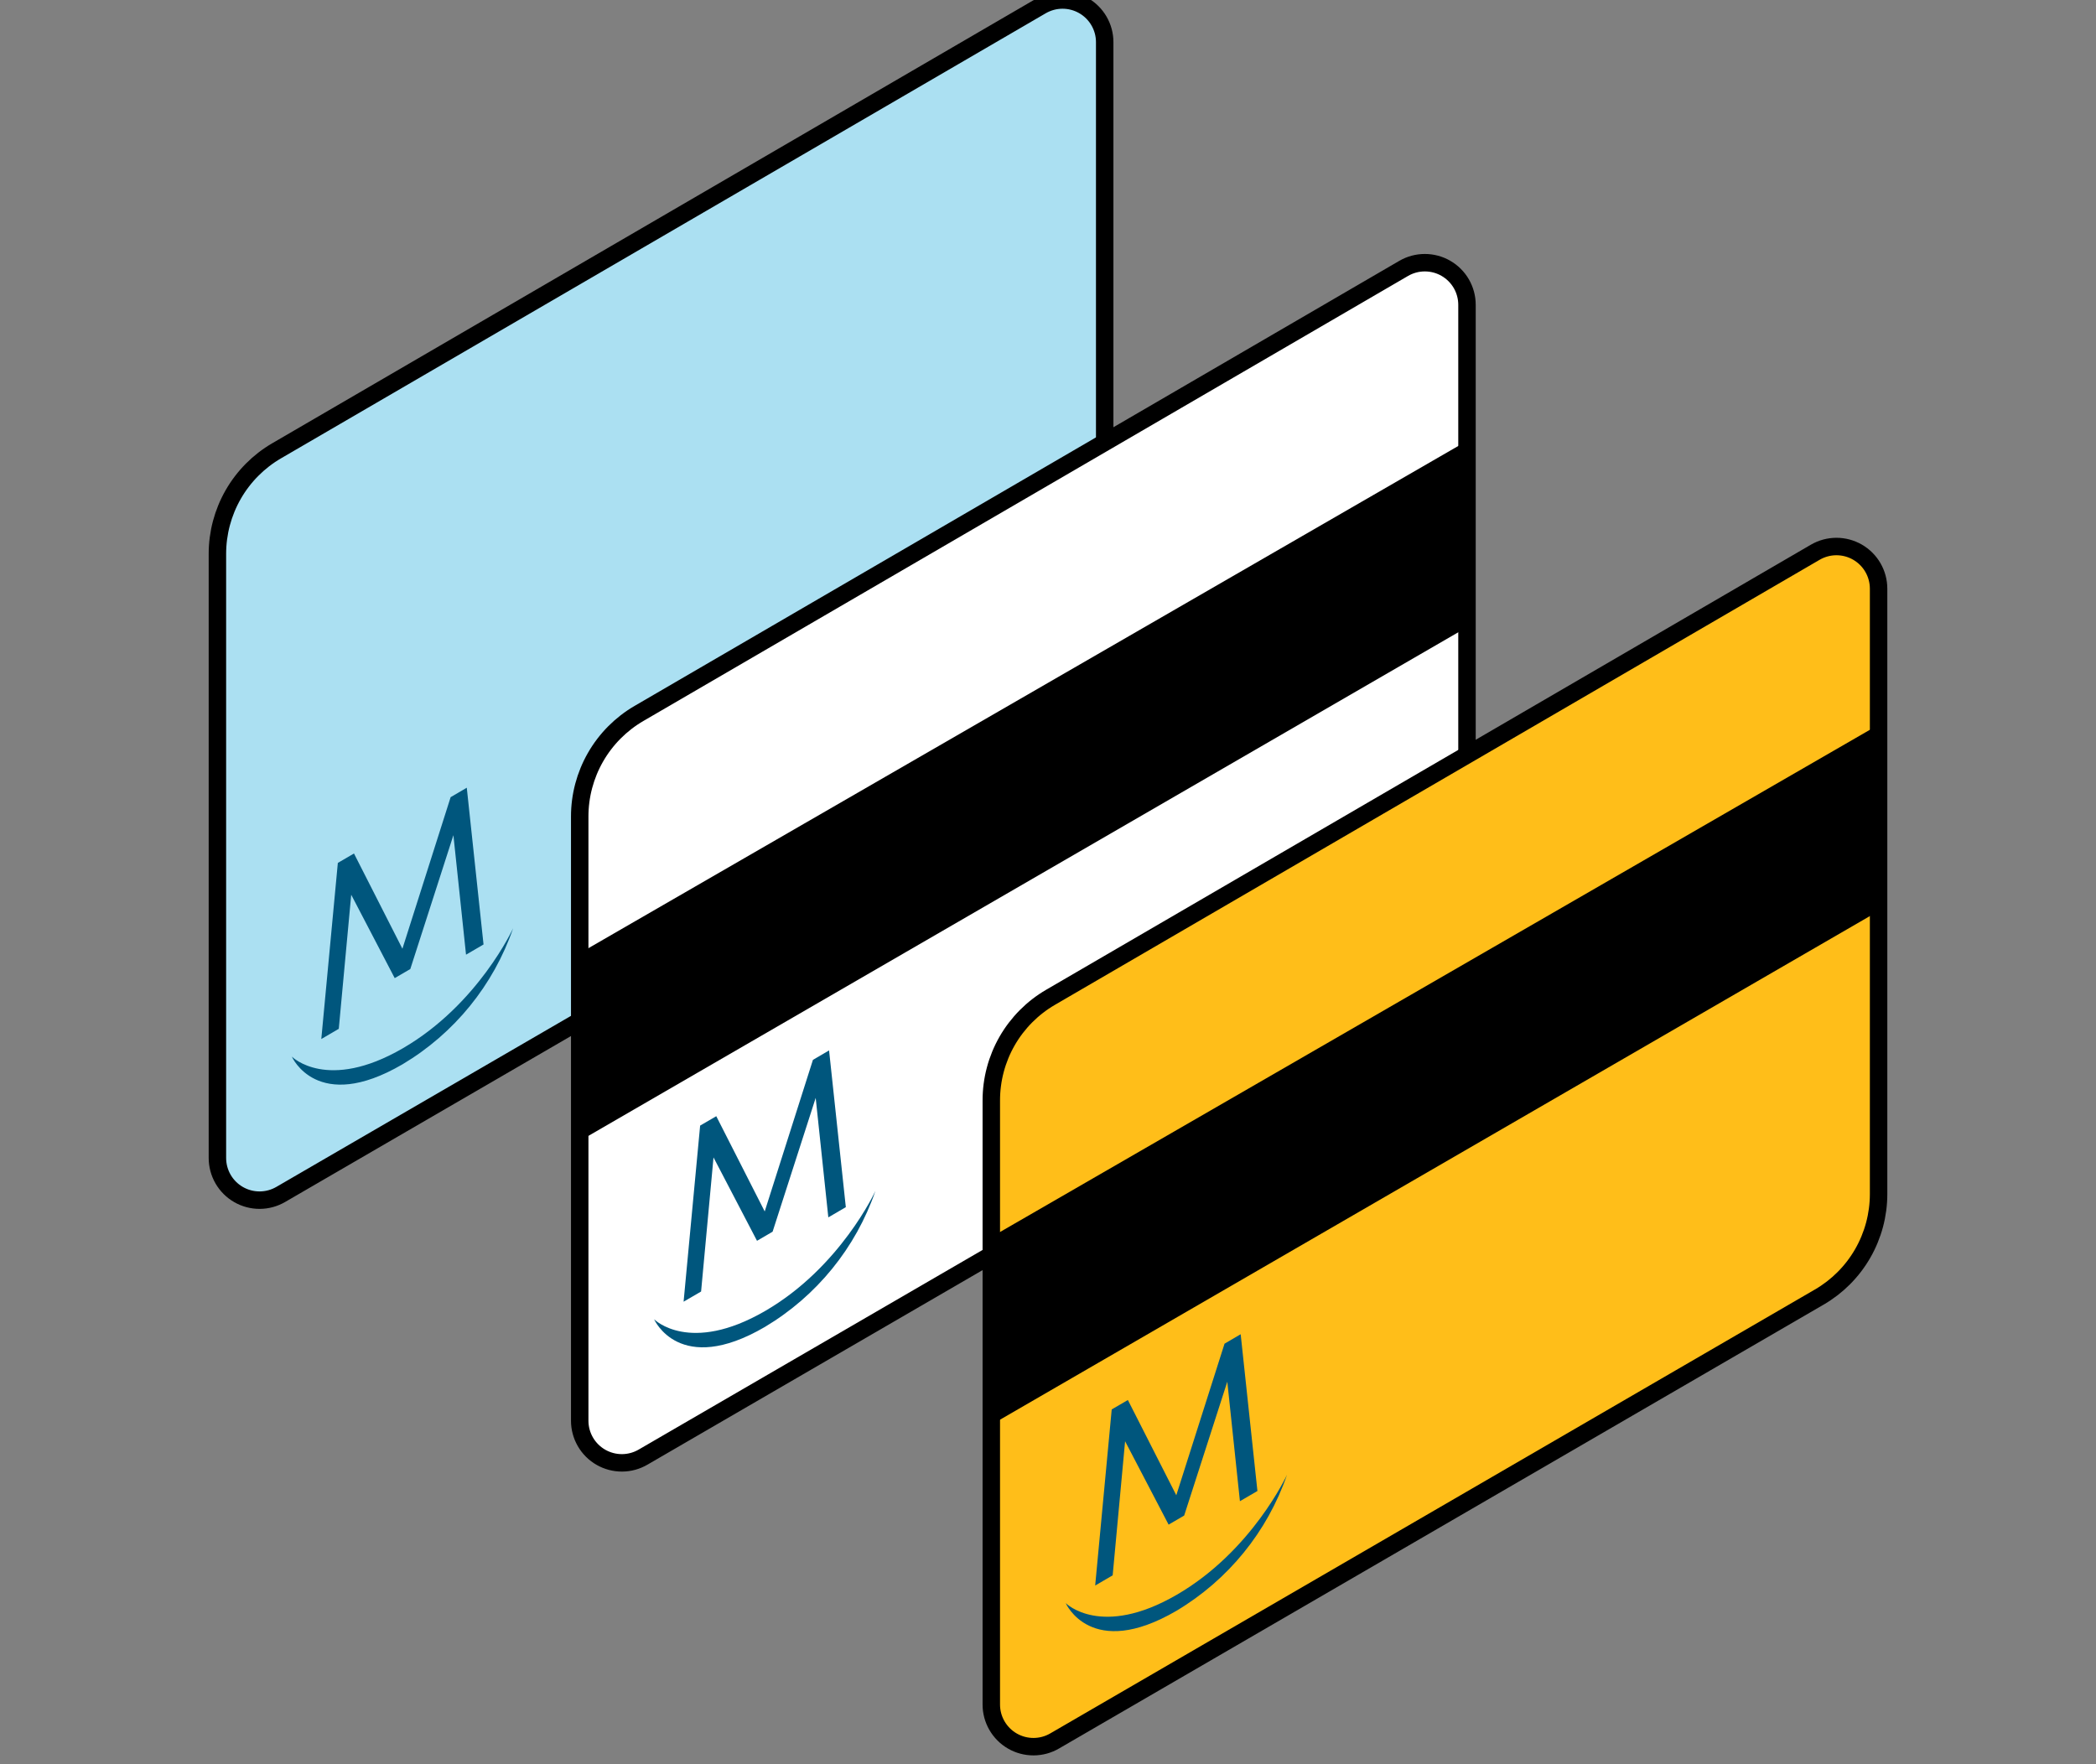
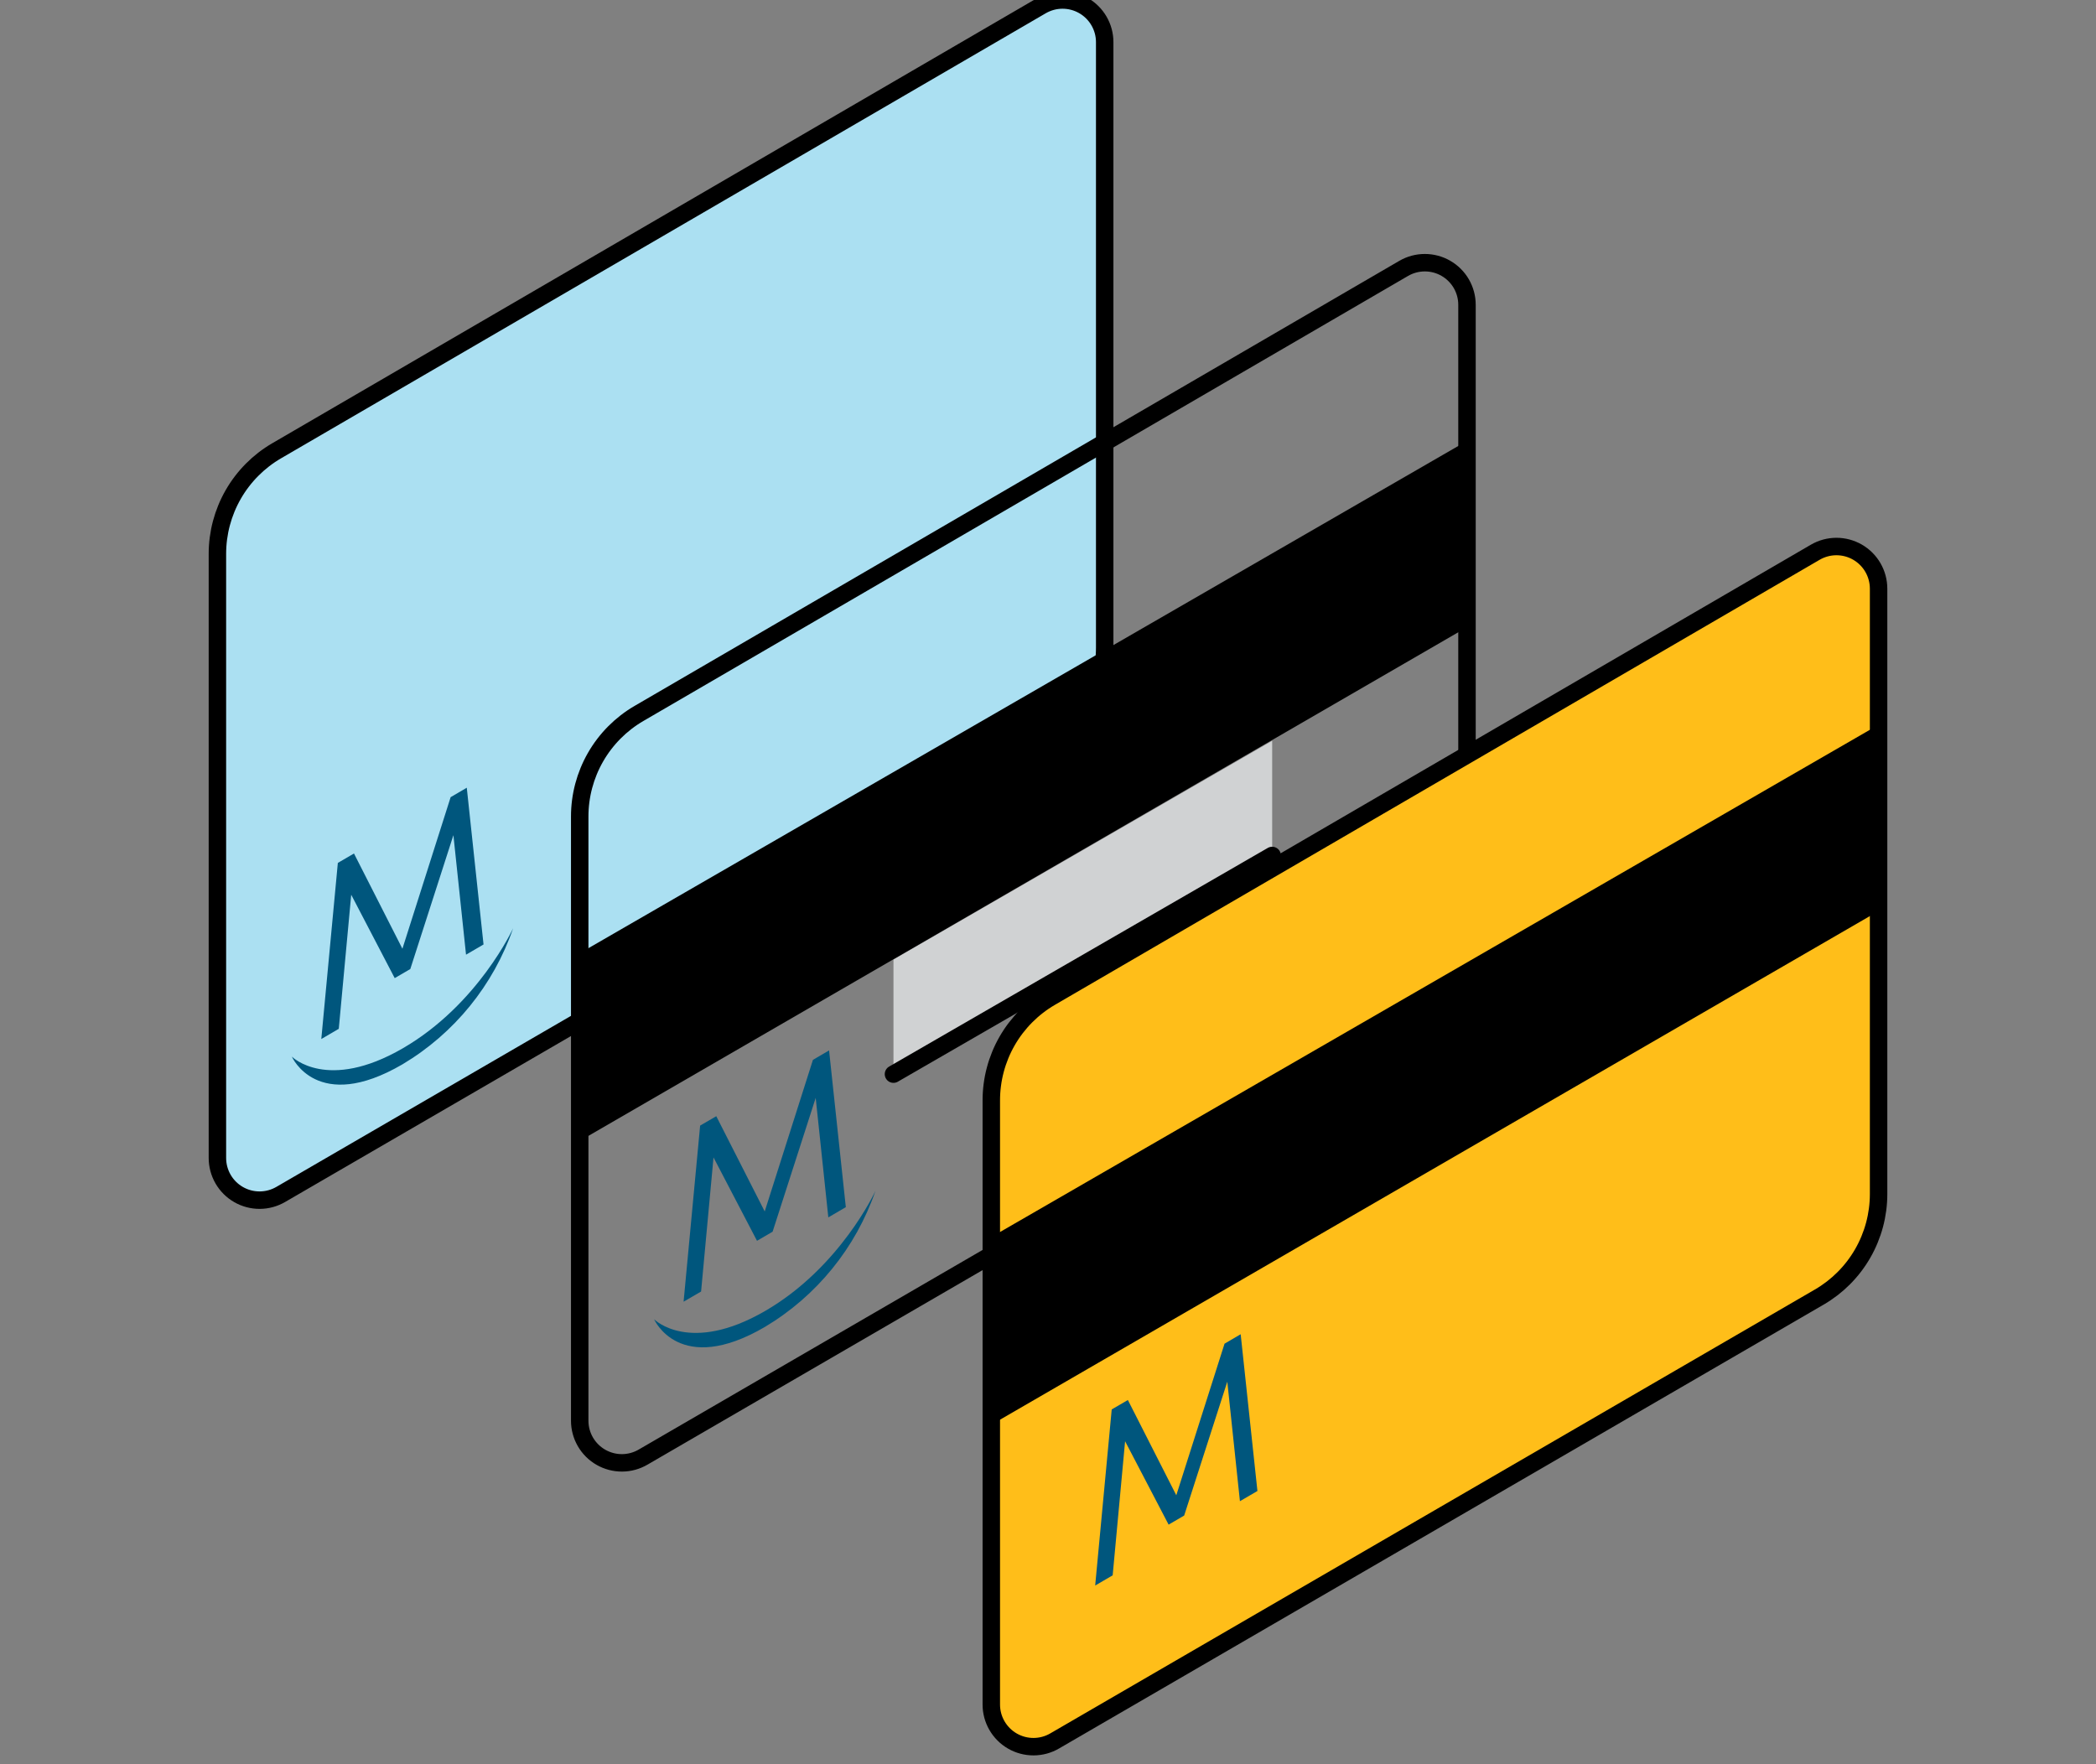
<svg xmlns="http://www.w3.org/2000/svg" width="120" height="101" viewBox="0 0 120 101" fill="none">
  <rect x="0" y="0" width="120" height="101" fill="#808080" stroke="none" />
  <path d="M30.411 39.895V46.154L52.092 33.635V27.373L30.411 39.895Z" fill="#D0D2D3" />
  <path d="M30.411 29.933V36.193L52.092 23.674V17.415L30.411 29.933Z" fill="#D0D2D3" />
-   <path d="M30.411 36.345L52.092 23.826" stroke="black" stroke-width="0.999" stroke-linecap="round" stroke-linejoin="round" />
  <path d="M30.411 46.457L52.092 33.938" stroke="black" stroke-width="0.999" stroke-linecap="round" stroke-linejoin="round" />
  <path d="M12.447 66.295V31.716C12.446 30.52 12.759 29.345 13.354 28.308C13.949 27.272 14.806 26.409 15.839 25.808L59.621 0.327C59.988 0.114 60.404 0.001 60.828 6.04931e-06C61.252 -0.001 61.669 0.11 62.036 0.321C62.404 0.533 62.709 0.837 62.921 1.204C63.134 1.571 63.246 1.987 63.246 2.411V37.068C63.246 38.264 62.933 39.439 62.336 40.475C61.739 41.512 60.88 42.373 59.846 42.973L16.081 68.379C15.714 68.592 15.298 68.705 14.874 68.706C14.45 68.707 14.033 68.596 13.666 68.385C13.298 68.174 12.993 67.869 12.781 67.502C12.568 67.135 12.456 66.719 12.456 66.295" fill="#ABE0F2" />
  <path d="M12.447 66.295V31.716C12.446 30.52 12.759 29.345 13.354 28.308C13.949 27.272 14.806 26.409 15.839 25.808L59.621 0.327C59.988 0.114 60.404 0.001 60.828 6.04931e-06C61.252 -0.001 61.669 0.11 62.036 0.321C62.404 0.533 62.709 0.837 62.921 1.204C63.134 1.571 63.246 1.987 63.246 2.411V37.068C63.246 38.264 62.933 39.439 62.336 40.475C61.739 41.512 60.88 42.373 59.846 42.973L16.081 68.379C15.714 68.594 15.297 68.709 14.872 68.711C14.447 68.713 14.028 68.603 13.659 68.391C13.291 68.18 12.984 67.874 12.771 67.506C12.559 67.138 12.447 66.72 12.447 66.295Z" stroke="black" stroke-width="0.999" stroke-linejoin="round" />
  <path d="M26.681 54.657L25.958 47.816L23.491 55.478L22.598 55.999L20.108 51.225L19.396 58.901L18.395 59.486L19.342 49.403L20.266 48.864L23.039 54.317L25.8 45.639L26.724 45.098L27.683 54.073L26.681 54.657Z" fill="#00567D" />
  <path d="M16.724 60.505C16.724 60.505 18.74 62.52 23.059 60.018C27.378 57.516 29.379 53.14 29.379 53.14C28.254 56.404 26.01 59.165 23.044 60.934C18.15 63.787 16.71 60.496 16.71 60.496" fill="#00567D" />
  <path d="M51.153 54.934V61.194L72.834 48.675V42.413L51.153 54.934Z" fill="#D0D2D3" />
  <path d="M51.153 44.973V51.232L72.834 38.714V32.454L51.153 44.973Z" fill="#D0D2D3" />
  <path d="M51.153 51.385L72.834 38.866" stroke="black" stroke-width="0.999" stroke-linecap="round" stroke-linejoin="round" />
  <path d="M51.153 61.496L72.834 48.977" stroke="black" stroke-width="0.999" stroke-linecap="round" stroke-linejoin="round" />
-   <path d="M33.19 81.334V46.755C33.188 45.56 33.501 44.385 34.096 43.348C34.691 42.311 35.548 41.449 36.581 40.847L80.363 15.366C80.73 15.153 81.146 15.04 81.57 15.04C81.994 15.039 82.411 15.149 82.778 15.361C83.146 15.572 83.451 15.877 83.664 16.243C83.876 16.61 83.988 17.027 83.988 17.451V52.108C83.989 53.304 83.675 54.479 83.078 55.515C82.481 56.551 81.623 57.413 80.588 58.013L36.823 83.419C36.456 83.632 36.04 83.745 35.616 83.746C35.192 83.746 34.776 83.636 34.408 83.424C34.041 83.213 33.735 82.909 33.523 82.542C33.31 82.175 33.198 81.758 33.198 81.334" fill="white" />
  <path d="M33.19 81.334V46.755C33.188 45.56 33.501 44.385 34.096 43.348C34.691 42.311 35.548 41.449 36.581 40.847L80.363 15.366C80.73 15.153 81.146 15.04 81.57 15.04C81.994 15.039 82.411 15.149 82.778 15.361C83.146 15.572 83.451 15.877 83.664 16.243C83.876 16.61 83.988 17.027 83.988 17.451V52.108C83.989 53.304 83.675 54.479 83.078 55.515C82.481 56.551 81.623 57.413 80.588 58.013L36.823 83.419C36.456 83.634 36.039 83.749 35.614 83.751C35.189 83.753 34.77 83.642 34.402 83.431C34.033 83.219 33.726 82.914 33.514 82.546C33.301 82.177 33.189 81.76 33.19 81.334Z" stroke="black" stroke-width="0.999" stroke-linejoin="round" />
  <path d="M33.326 54.494L83.854 25.322V35.987L33.326 65.24V54.494Z" fill="black" />
  <path d="M47.423 69.697L46.7 62.856L44.233 70.517L43.34 71.038L40.85 66.265L40.139 73.941L39.137 74.525L40.084 64.442L41.008 63.904L43.781 69.357L46.542 60.679L47.466 60.138L48.425 69.112L47.423 69.697Z" fill="#00567D" />
  <path d="M37.467 75.544C37.467 75.544 39.482 77.56 43.801 75.058C48.12 72.556 50.121 68.179 50.121 68.179C48.996 71.444 46.752 74.204 43.786 75.973C38.892 78.826 37.452 75.536 37.452 75.536" fill="#00567D" />
  <path d="M74.718 71.184V77.443L96.399 64.924V58.662L74.718 71.184Z" fill="#D0D2D3" />
  <path d="M74.718 61.222V67.482L96.399 54.963V48.704L74.718 61.222Z" fill="#D0D2D3" />
  <path d="M74.718 67.634L96.399 55.115" stroke="black" stroke-width="0.999" stroke-linecap="round" stroke-linejoin="round" />
  <path d="M74.718 77.746L96.399 65.227" stroke="black" stroke-width="0.999" stroke-linecap="round" stroke-linejoin="round" />
  <path d="M56.754 97.584V63.005C56.753 61.809 57.065 60.634 57.66 59.597C58.256 58.561 59.113 57.698 60.146 57.097L103.928 31.616C104.294 31.403 104.711 31.29 105.135 31.289C105.558 31.288 105.975 31.399 106.343 31.61C106.71 31.822 107.016 32.126 107.228 32.493C107.44 32.86 107.552 33.276 107.553 33.7V68.357C107.553 69.553 107.239 70.728 106.642 71.765C106.046 72.801 105.187 73.662 104.152 74.262L60.388 99.668C60.021 99.881 59.605 99.994 59.181 99.995C58.757 99.996 58.34 99.885 57.973 99.674C57.605 99.463 57.3 99.158 57.087 98.791C56.875 98.424 56.763 98.008 56.763 97.584" fill="#FFBE19" />
  <path d="M56.754 97.584V63.005C56.753 61.809 57.065 60.634 57.66 59.597C58.256 58.561 59.113 57.698 60.146 57.097L103.928 31.616C104.294 31.403 104.711 31.29 105.135 31.289C105.558 31.288 105.975 31.399 106.343 31.61C106.71 31.822 107.016 32.126 107.228 32.493C107.44 32.86 107.552 33.276 107.553 33.7V68.357C107.553 69.553 107.239 70.728 106.642 71.765C106.046 72.801 105.187 73.662 104.152 74.262L60.388 99.668C60.021 99.884 59.604 99.998 59.178 100C58.753 100.002 58.335 99.892 57.966 99.68C57.597 99.469 57.291 99.163 57.078 98.795C56.865 98.427 56.753 98.009 56.754 97.584Z" stroke="black" stroke-width="0.999" stroke-linejoin="round" />
  <path d="M56.891 70.744L107.419 41.572V52.236L56.891 81.489V70.744Z" fill="black" />
  <path d="M70.988 85.946L70.265 79.105L67.797 86.767L66.905 87.288L64.414 82.514L63.703 90.19L62.701 90.775L63.648 80.692L64.573 80.153L67.345 85.606L70.107 76.928L71.031 76.387L71.99 85.362L70.988 85.946Z" fill="#00567D" />
-   <path d="M61.031 91.794C61.031 91.794 63.047 93.809 67.365 91.307C71.684 88.805 73.685 84.429 73.685 84.429C72.56 87.693 70.316 90.454 67.351 92.223C62.456 95.076 61.017 91.785 61.017 91.785" fill="#00567D" />
</svg>